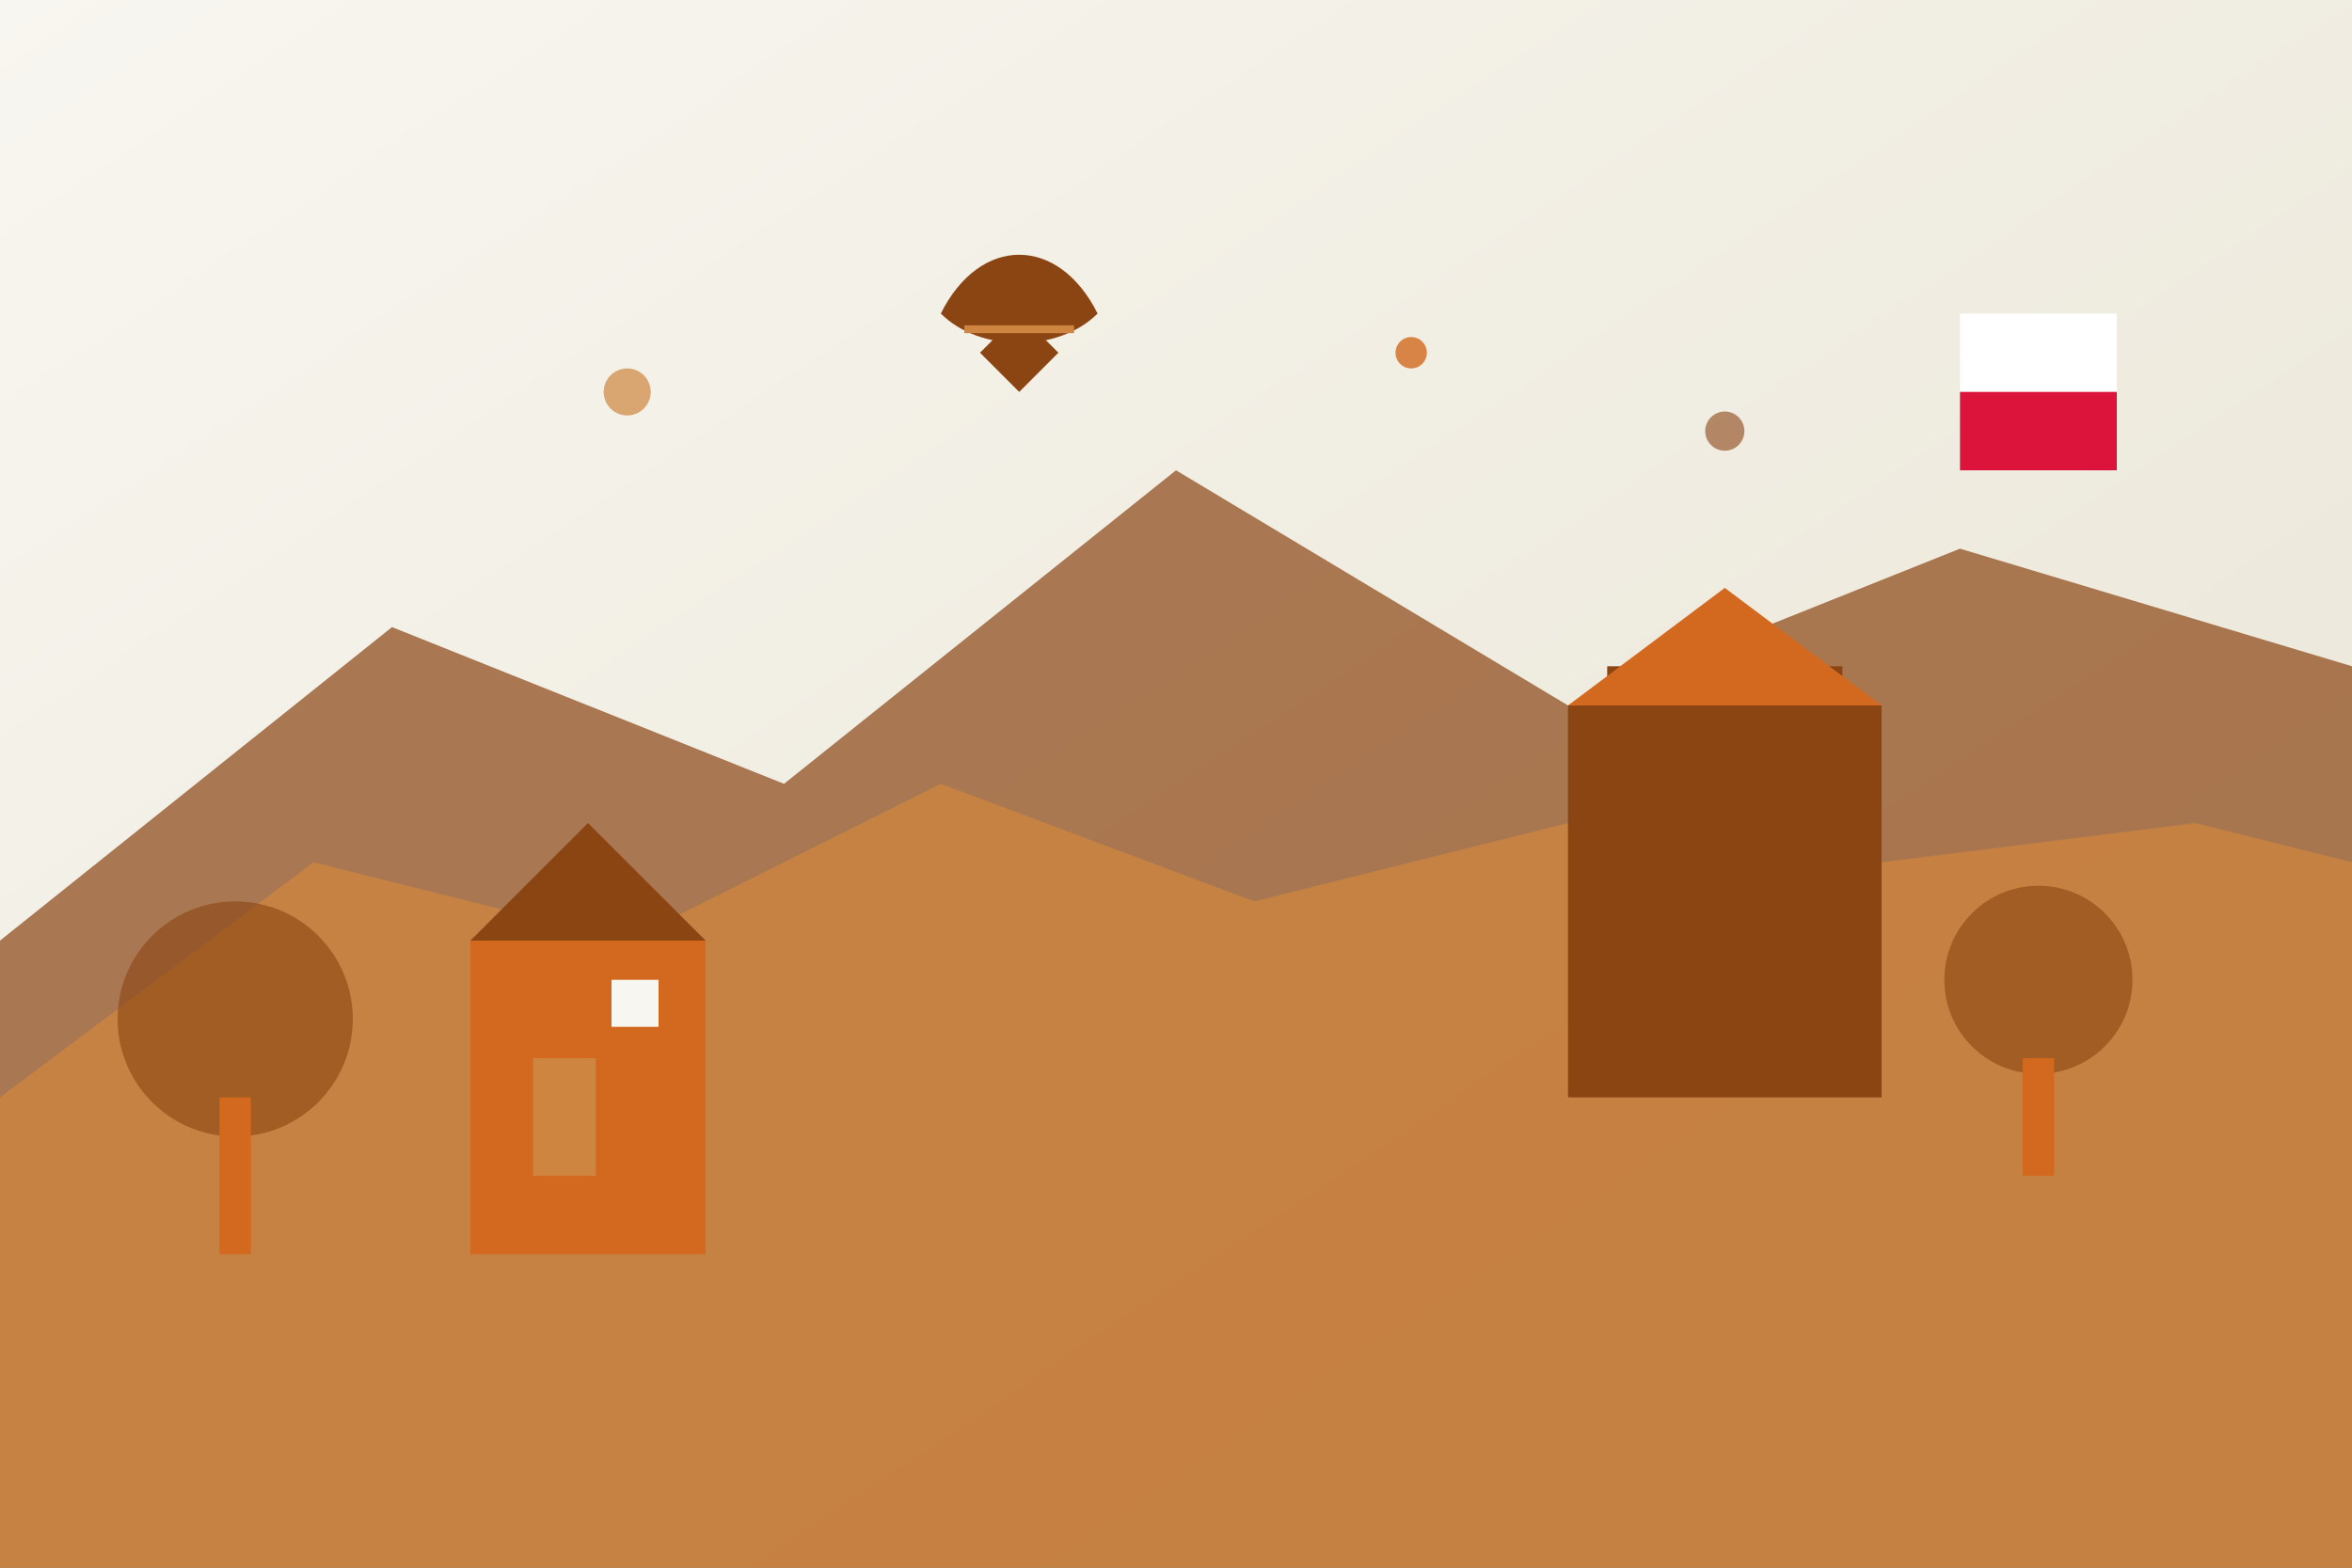
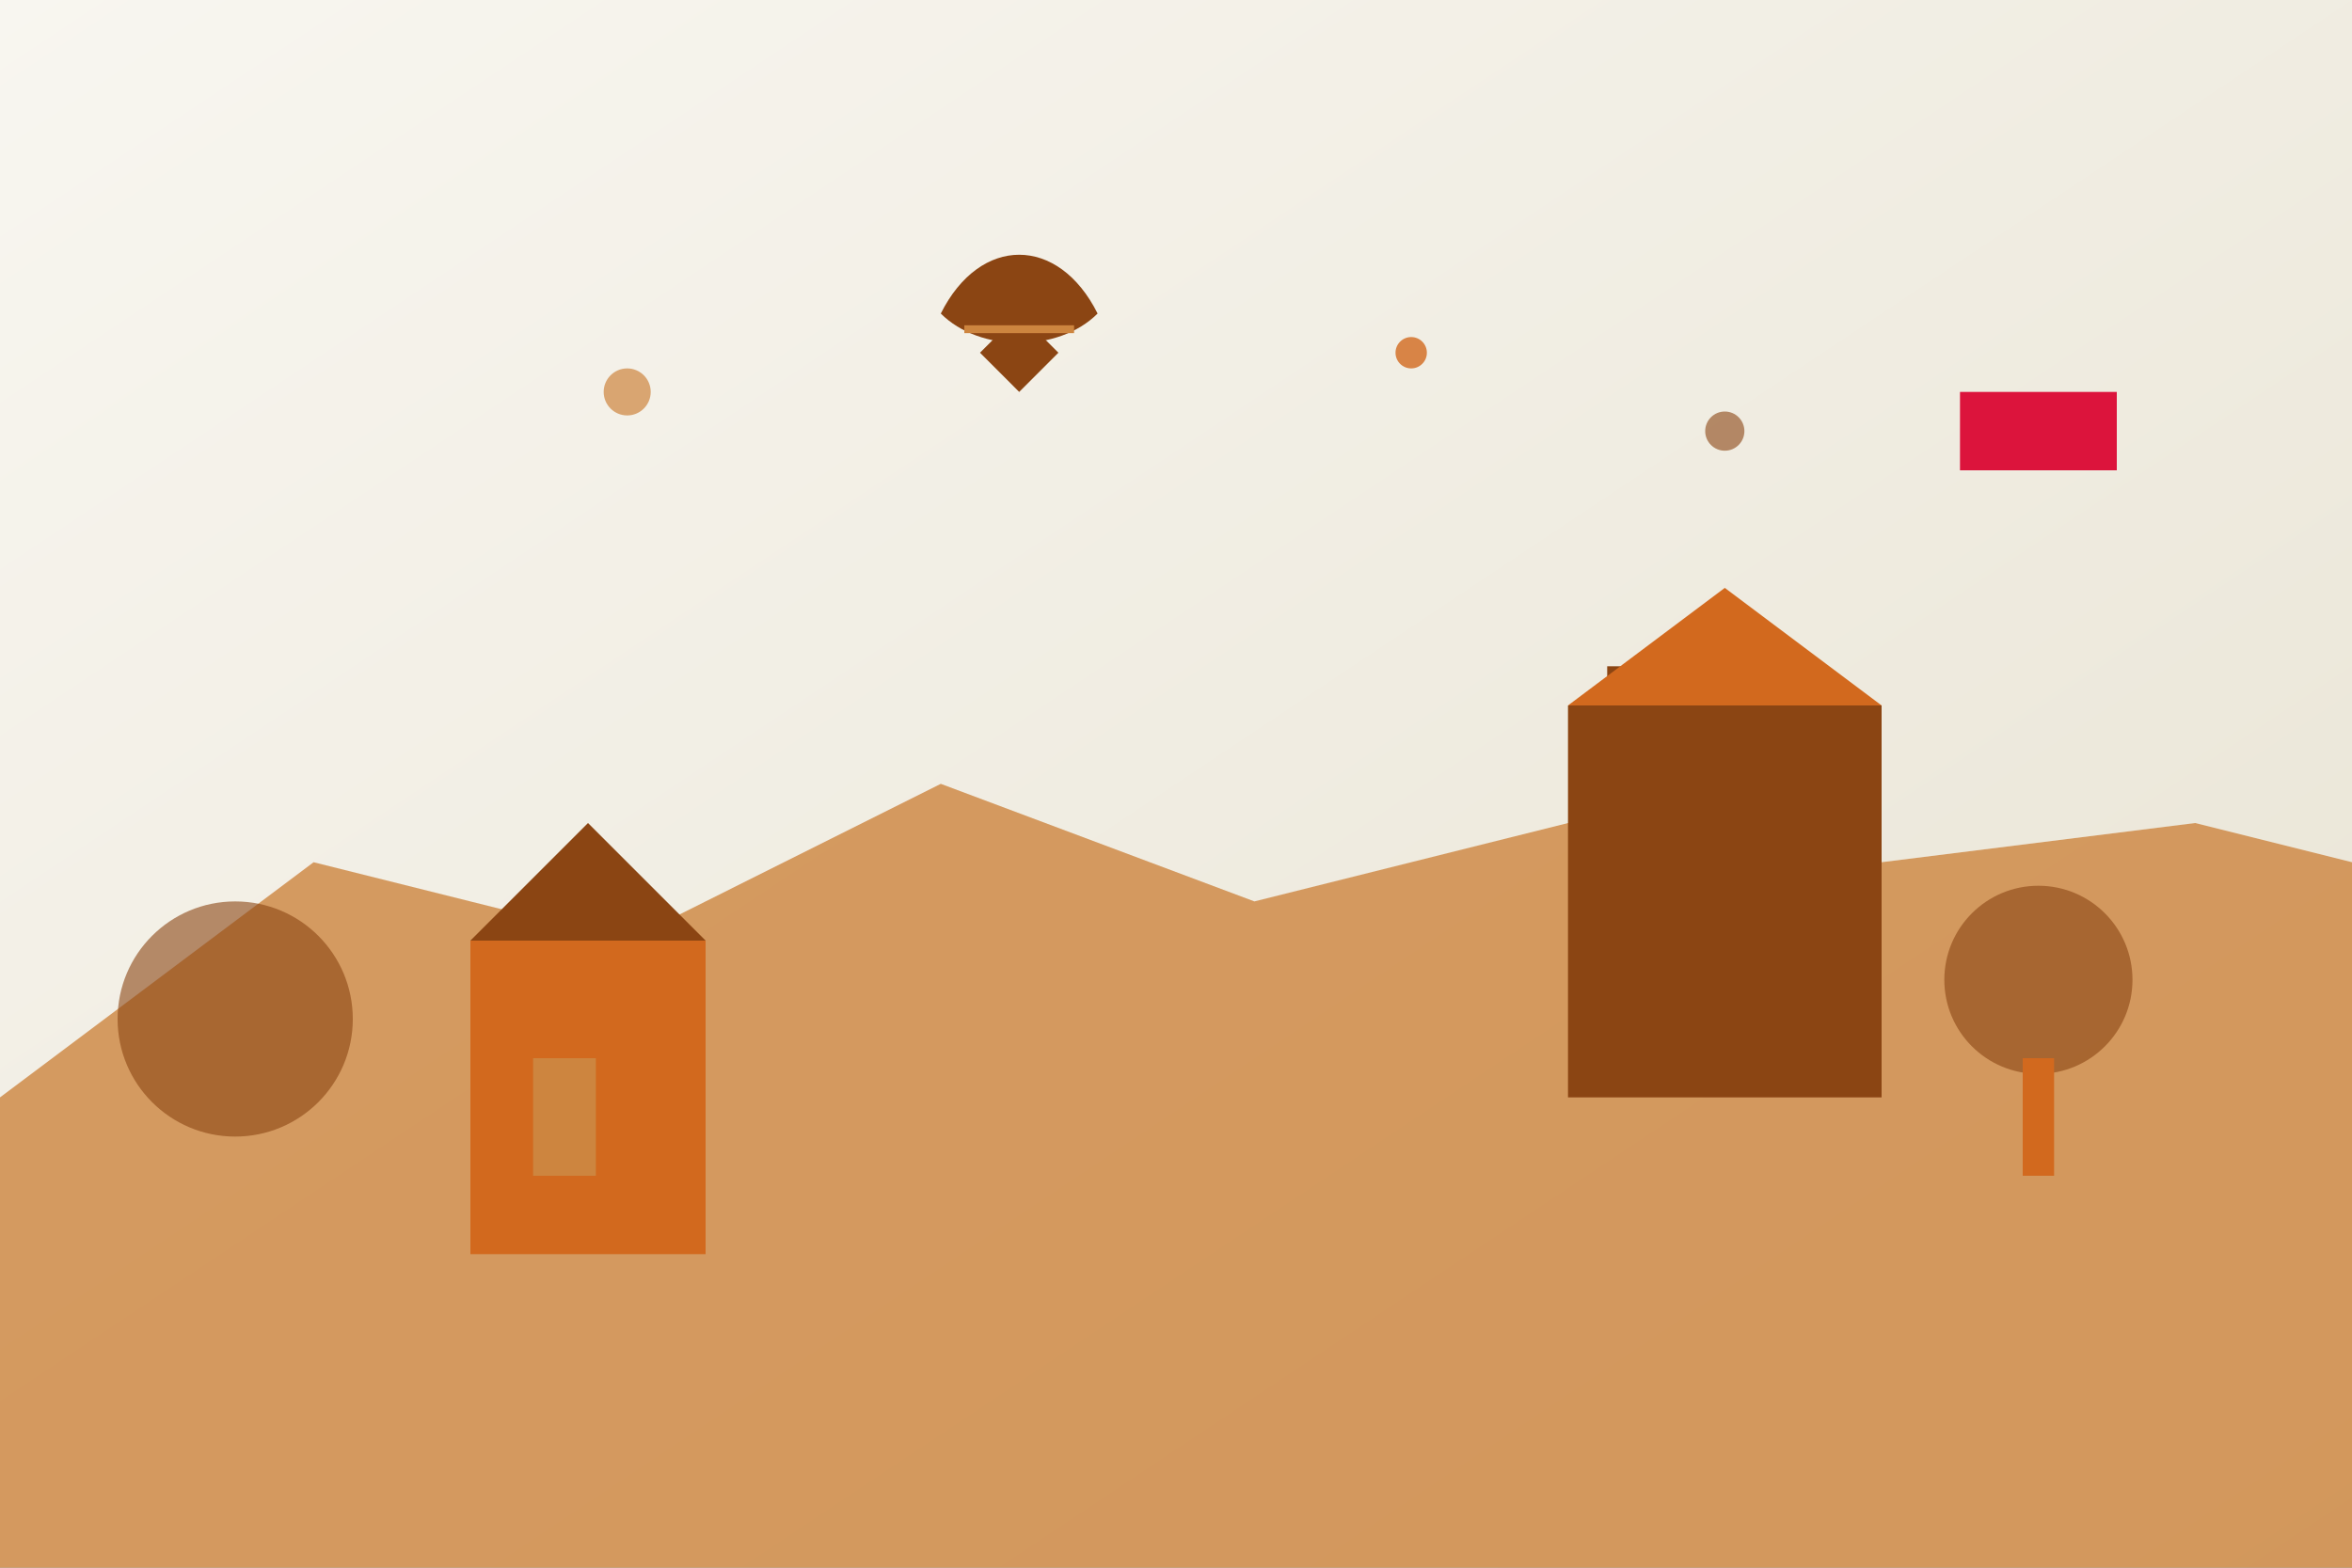
<svg xmlns="http://www.w3.org/2000/svg" width="300" height="200" viewBox="0 0 300 200" fill="none">
  <rect x="0" y="0" width="300" height="200" fill="#333333" stroke="none" />
  <rect width="300" height="200" fill="url(#bg-gradient)" />
-   <path d="M0 120L50 80L100 100L150 60L200 90L250 70L300 85V200H0V120Z" fill="#8b4513" opacity="0.7" />
  <path d="M0 140L40 110L80 120L120 100L160 115L200 105L240 110L280 105L300 110V200H0V140Z" fill="#cd853f" opacity="0.8" />
  <rect x="200" y="90" width="40" height="50" fill="#8b4513" />
  <rect x="205" y="85" width="10" height="20" fill="#8b4513" />
-   <rect x="225" y="85" width="10" height="20" fill="#8b4513" />
  <polygon points="200,90 220,75 240,90" fill="#d2691e" />
  <g transform="translate(120,30)">
    <path d="M0 10C5 0 15 0 20 10C15 15 5 15 0 10Z" fill="#8b4513" />
    <path d="M10 10L15 15L10 20L5 15L10 10Z" fill="#8b4513" />
    <path d="M3 12L17 12" stroke="#cd853f" stroke-width="1" />
  </g>
  <rect x="60" y="120" width="30" height="40" fill="#d2691e" />
  <polygon points="60,120 75,105 90,120" fill="#8b4513" />
  <rect x="68" y="135" width="8" height="15" fill="#cd853f" />
-   <rect x="78" y="125" width="6" height="6" fill="#f8f6f0" />
  <circle cx="30" cy="130" r="15" fill="#8b4513" opacity="0.6" />
-   <rect x="28" y="140" width="4" height="20" fill="#d2691e" />
  <circle cx="260" cy="125" r="12" fill="#8b4513" opacity="0.6" />
  <rect x="258" y="135" width="4" height="15" fill="#d2691e" />
-   <rect x="250" y="40" width="20" height="10" fill="#ffffff" />
  <rect x="250" y="50" width="20" height="10" fill="#dc143c" />
  <circle cx="80" cy="50" r="3" fill="#cd853f" opacity="0.7" />
  <circle cx="180" cy="45" r="2" fill="#d2691e" opacity="0.8" />
  <circle cx="220" cy="55" r="2.5" fill="#8b4513" opacity="0.6" />
  <defs>
    <linearGradient id="bg-gradient" x1="0%" y1="0%" x2="100%" y2="100%">
      <stop offset="0%" style="stop-color:#f8f6f0;stop-opacity:1" />
      <stop offset="100%" style="stop-color:#e8e3d3;stop-opacity:1" />
    </linearGradient>
  </defs>
</svg>